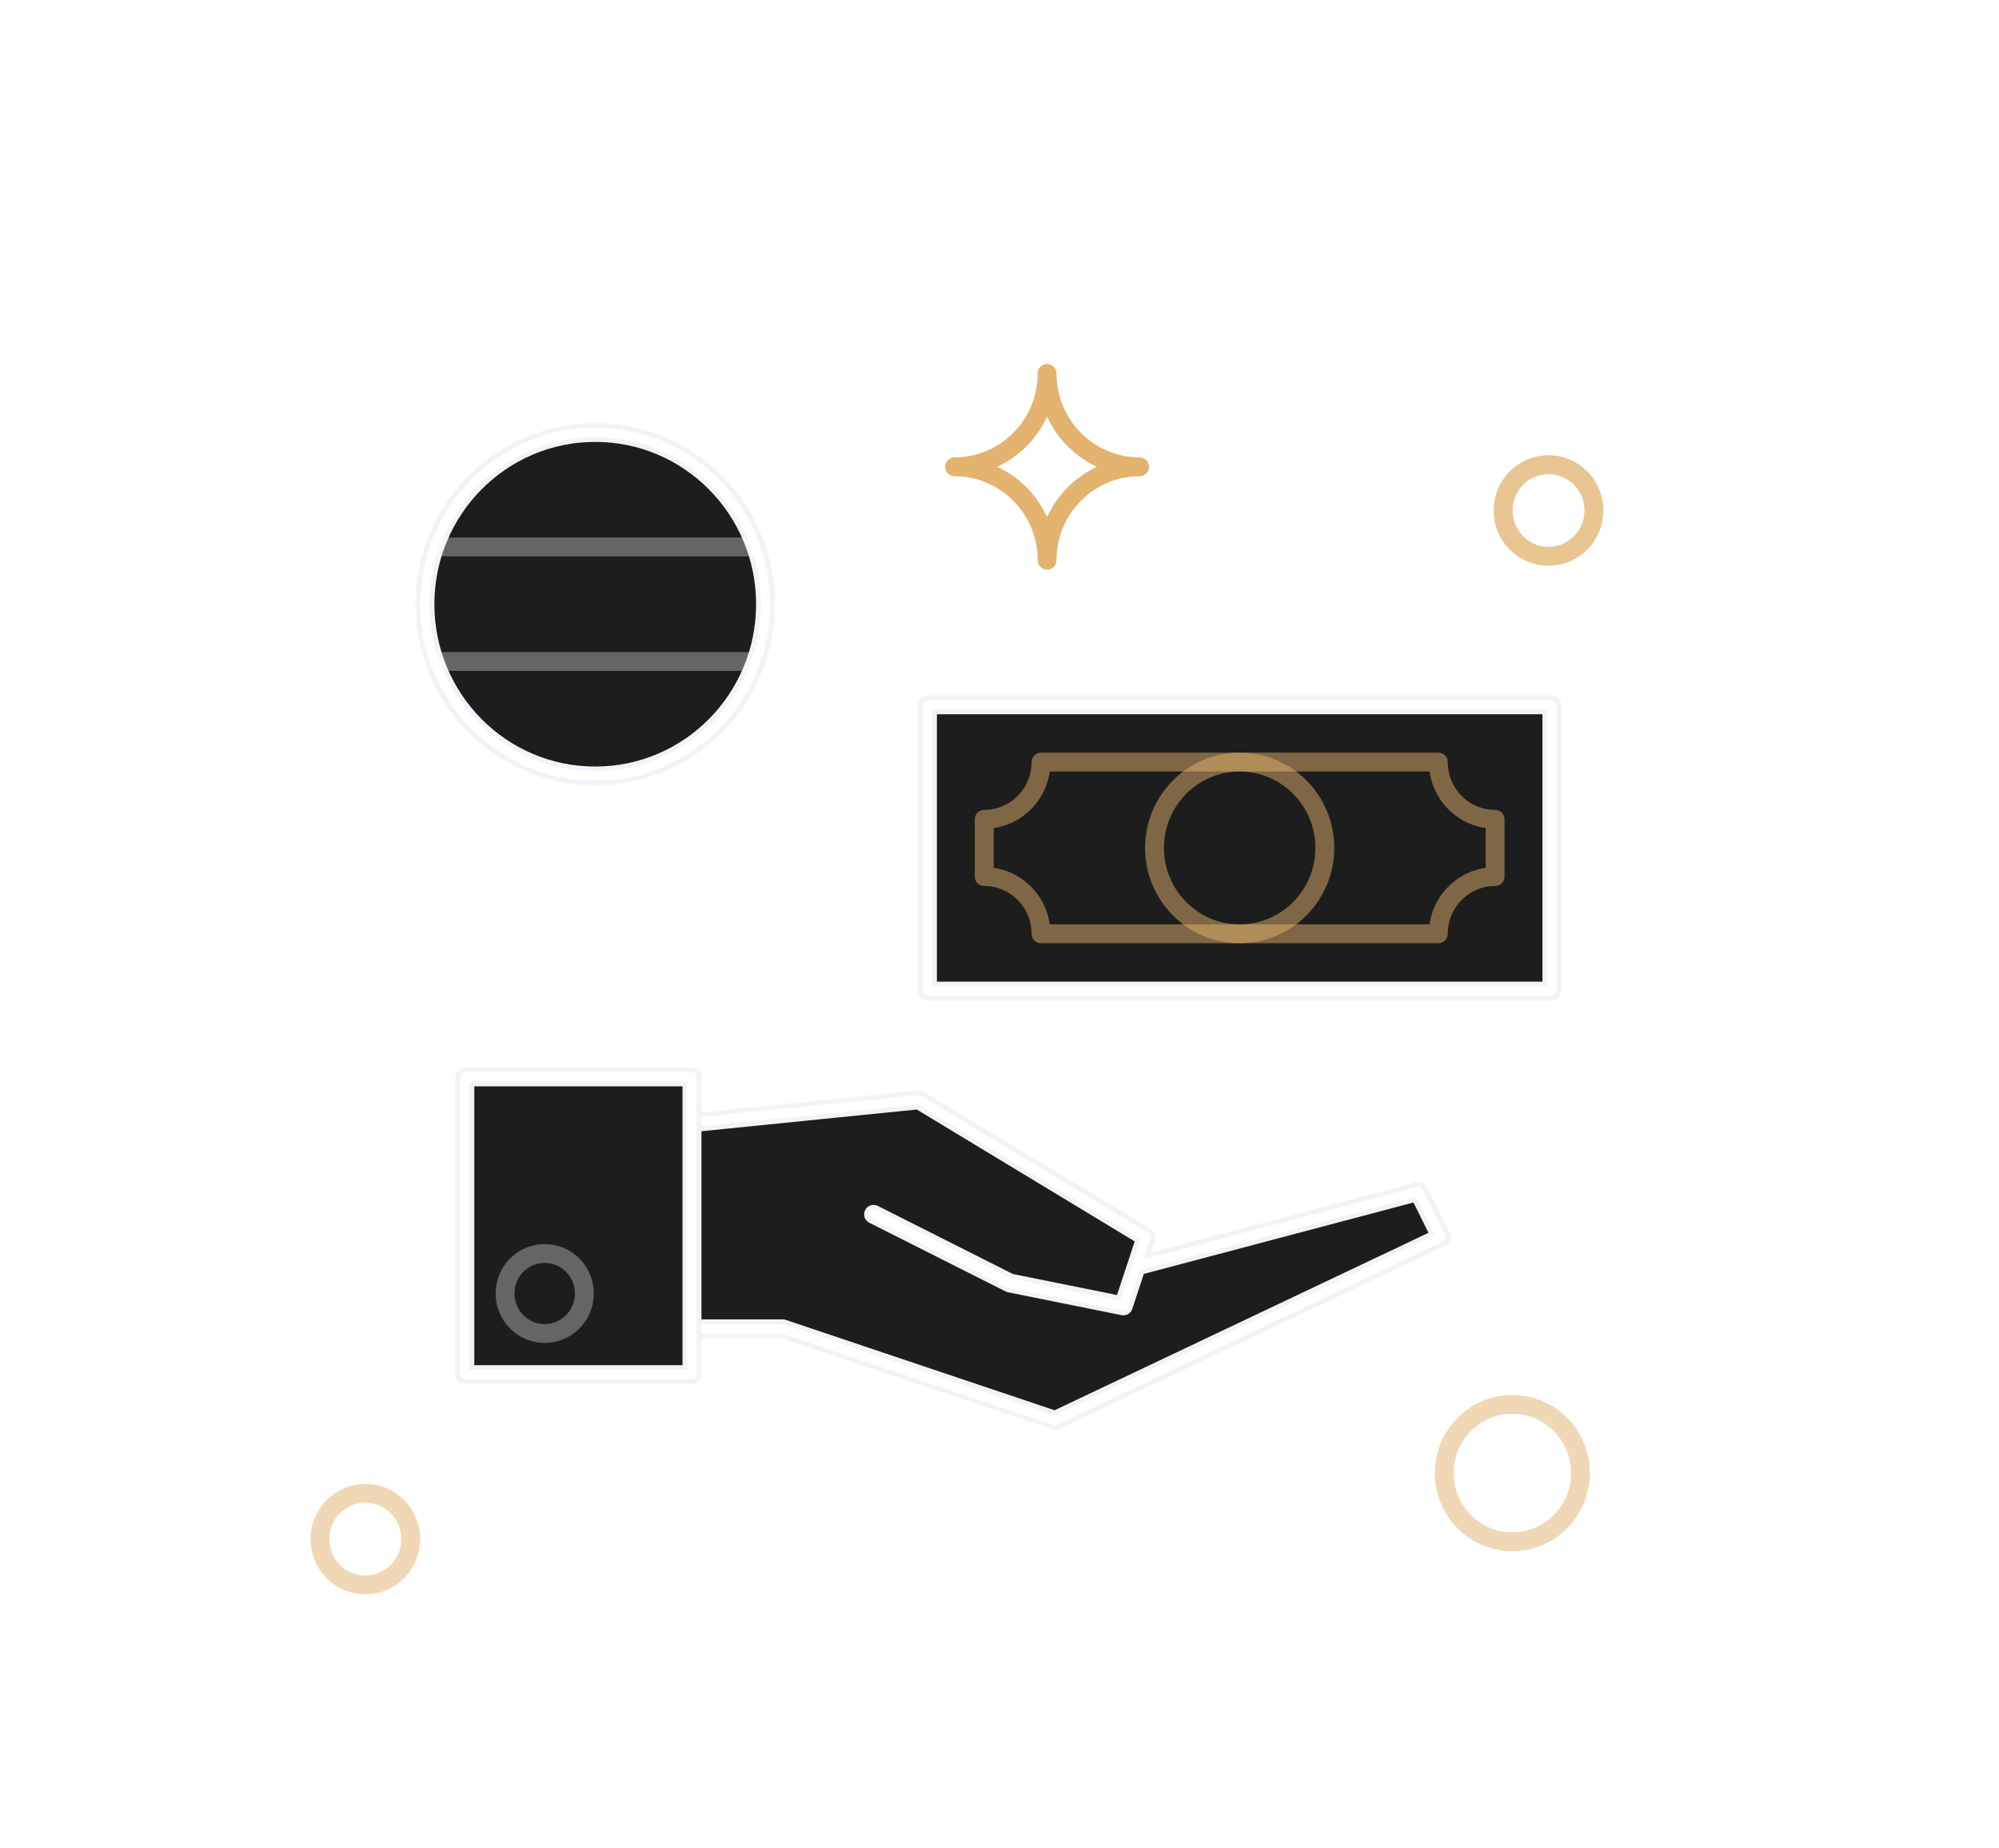
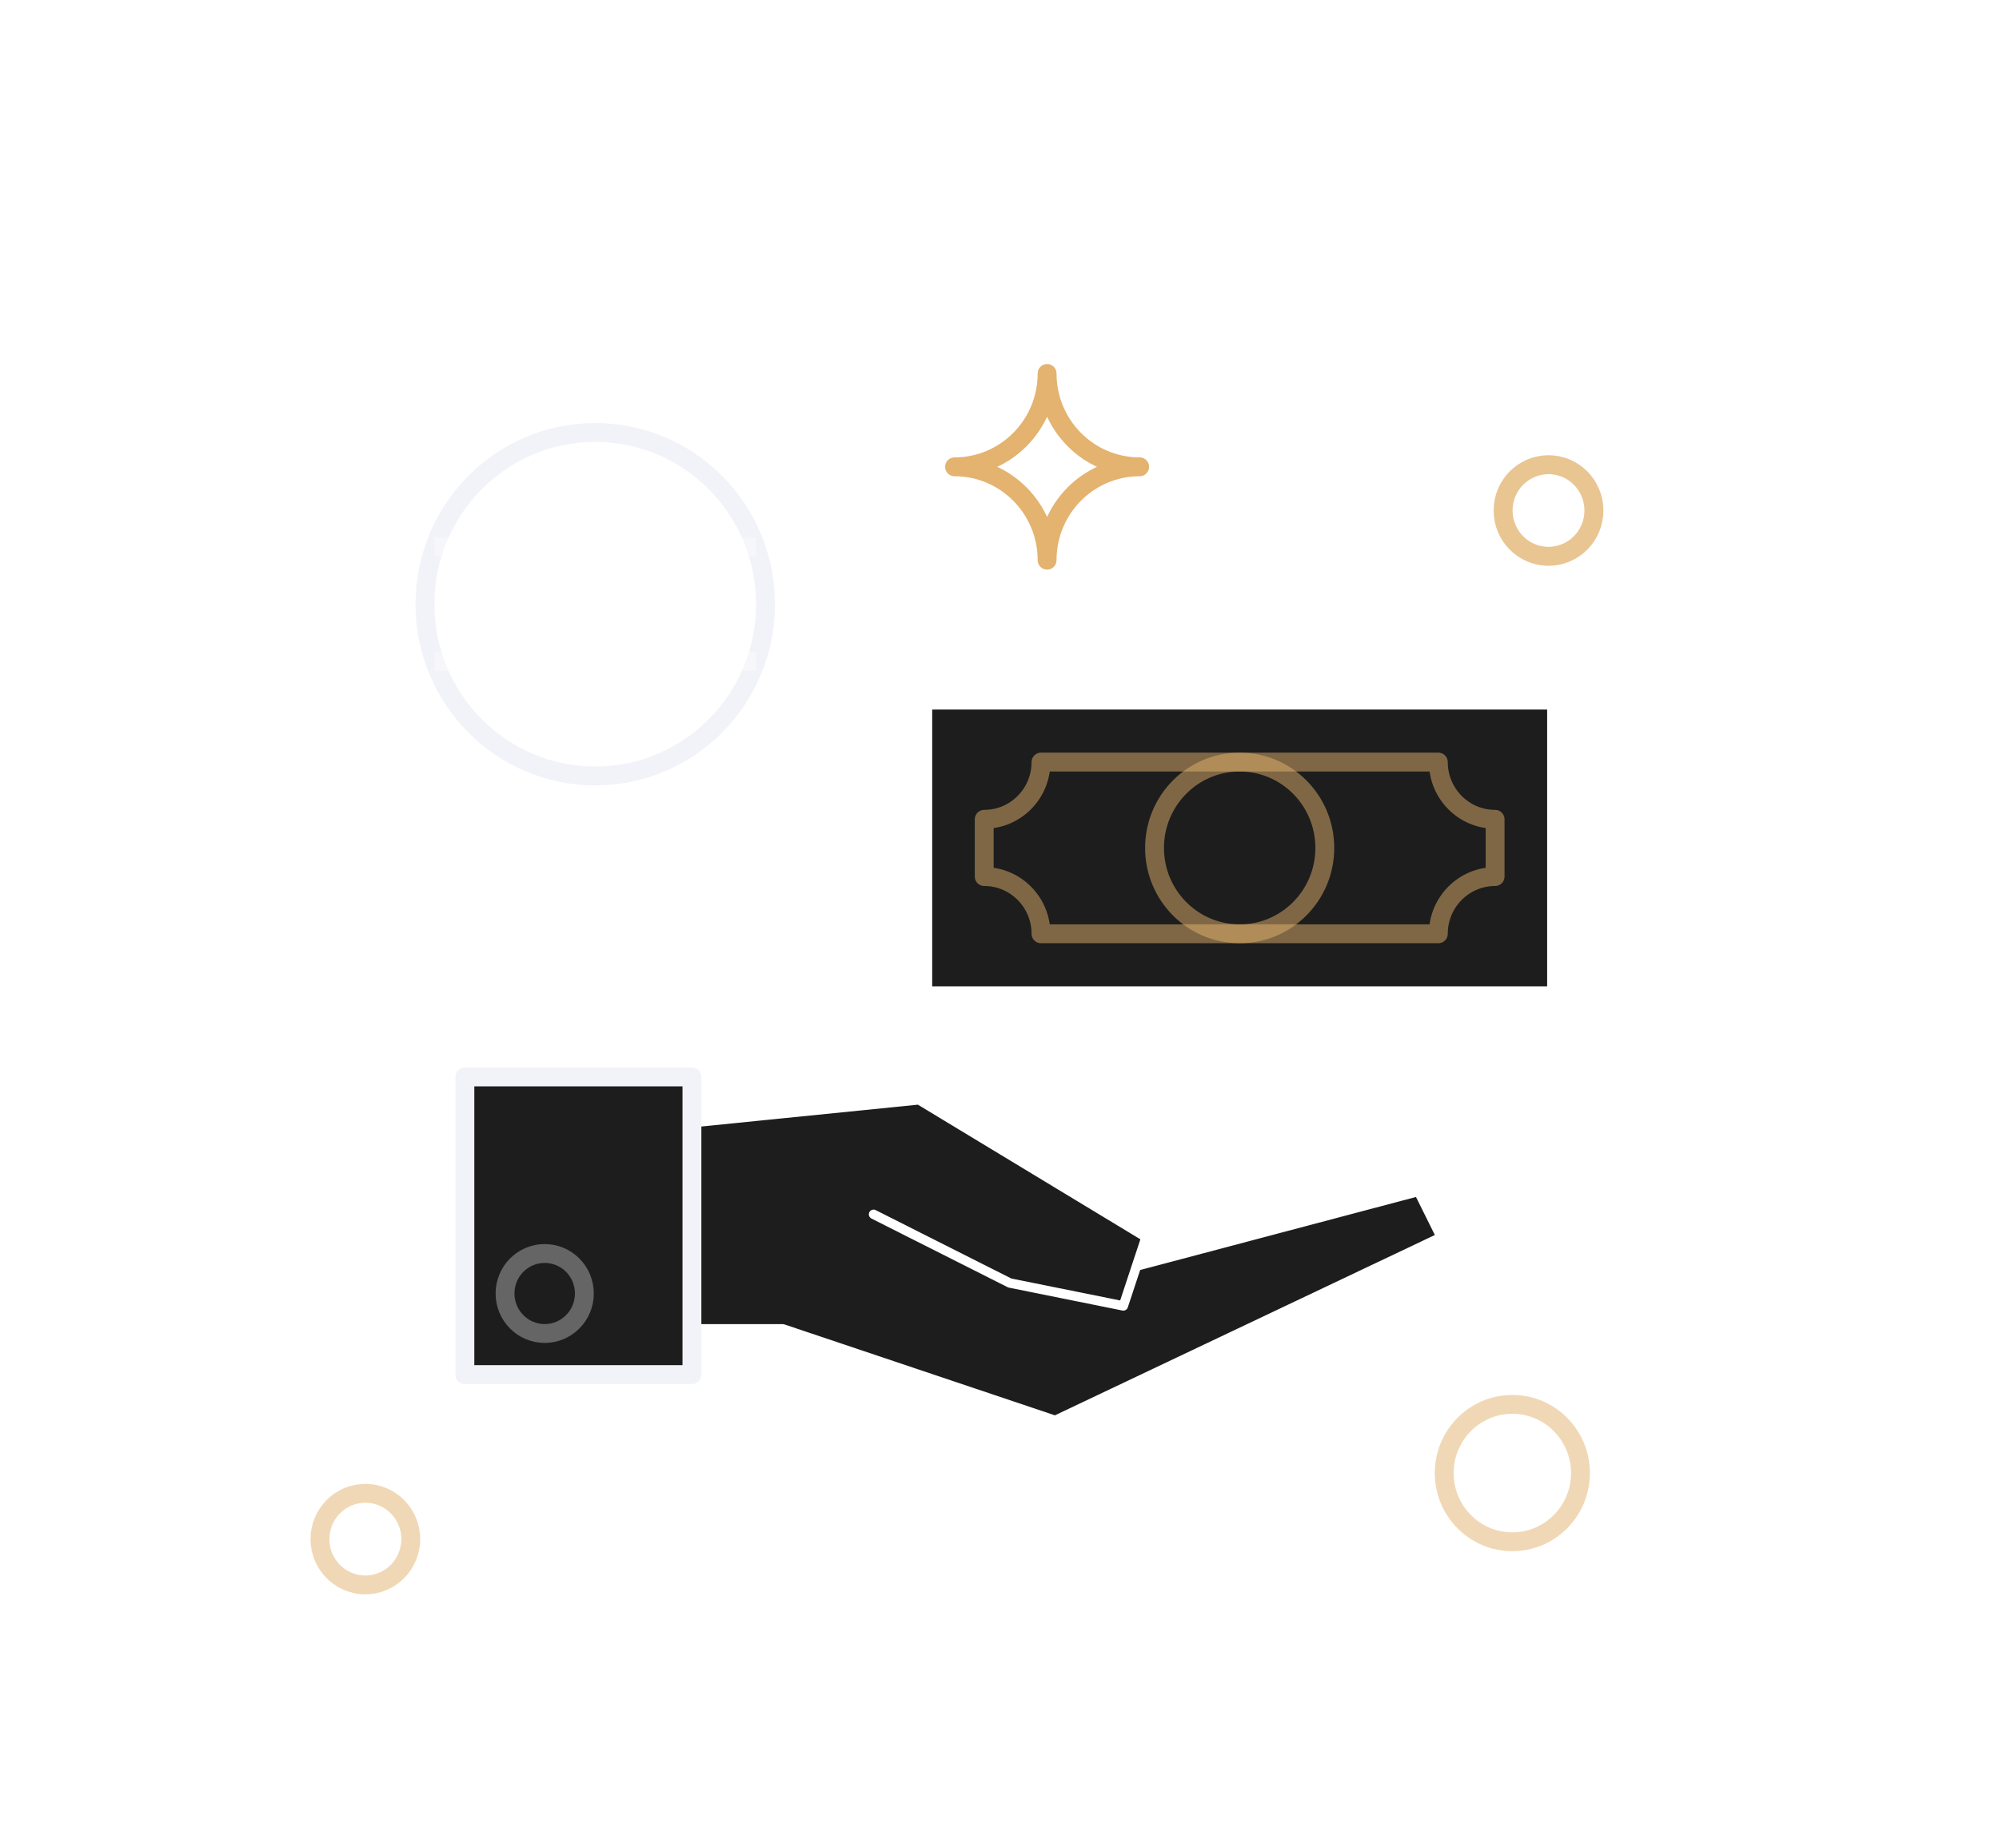
<svg xmlns="http://www.w3.org/2000/svg" width="106" height="98" viewBox="0 0 106 98" fill="none">
  <g clip-path="url(#clip0_75_4161)">
    <g filter="url(#filter0_d_75_4161)">
      <path d="M46.322 64.387L53.546 68.029L59.566 69.243L60.77 65.601L48.73 58.316L36.691 59.53V70.458H41.507L55.954 75.314L76.422 65.601L75.218 63.173L60.264 67.133" fill="#1D1D1D" />
    </g>
-     <path d="M46.322 64.387L53.546 68.029L59.566 69.243L60.77 65.601L48.73 58.316L36.691 59.53V70.458H41.507L55.954 75.314L76.422 65.601L75.218 63.173L60.264 67.133" stroke="#F2F2F9" stroke-linecap="round" stroke-linejoin="round" />
    <path d="M46.322 64.387L53.546 68.029L59.566 69.243L60.77 65.601L48.73 58.316L36.691 59.53V70.458H41.507L55.954 75.314L76.422 65.601L75.218 63.173L60.264 67.133" stroke="white" stroke-width="0.5" stroke-linecap="round" stroke-linejoin="round" />
    <g filter="url(#filter1_d_75_4161)">
      <path d="M24.651 72.886H36.691V57.102H24.651V72.886Z" fill="#1D1D1D" />
    </g>
    <path d="M24.651 72.886H36.691V57.102H24.651V72.886Z" stroke="#F2F2F9" stroke-linecap="round" stroke-linejoin="round" />
-     <path d="M24.651 72.886H36.691V57.102H24.651V72.886Z" stroke="white" stroke-width="0.5" stroke-linecap="round" stroke-linejoin="round" />
    <path fill-rule="evenodd" clip-rule="evenodd" d="M83.806 78.107C83.806 80.118 82.188 81.749 80.194 81.749C78.199 81.749 76.582 80.118 76.582 78.107C76.582 76.095 78.199 74.464 80.194 74.464C82.188 74.464 83.806 76.095 83.806 78.107Z" stroke="#E3B36F" stroke-opacity="0.5" stroke-linejoin="round" />
    <path fill-rule="evenodd" clip-rule="evenodd" d="M84.52 27.069C84.52 28.41 83.442 29.497 82.112 29.497C80.782 29.497 79.704 28.41 79.704 27.069C79.704 25.727 80.782 24.64 82.112 24.64C83.442 24.64 84.52 25.727 84.52 27.069Z" stroke="#E3B36F" stroke-opacity="0.5" stroke-linejoin="round" />
    <path fill-rule="evenodd" clip-rule="evenodd" d="M84.52 27.069C84.52 28.41 83.442 29.497 82.112 29.497C80.782 29.497 79.704 28.41 79.704 27.069C79.704 25.727 80.782 24.64 82.112 24.64C83.442 24.64 84.52 25.727 84.52 27.069Z" stroke="#E3B36F" stroke-opacity="0.5" stroke-linejoin="round" />
    <path fill-rule="evenodd" clip-rule="evenodd" d="M21.782 81.609C21.782 82.95 20.703 84.037 19.373 84.037C18.044 84.037 16.966 82.95 16.966 81.609C16.966 80.267 18.044 79.18 19.373 79.18C20.703 79.18 21.782 80.267 21.782 81.609Z" stroke="#E3B36F" stroke-opacity="0.5" stroke-linejoin="round" />
    <path fill-rule="evenodd" clip-rule="evenodd" d="M30.987 68.585C30.987 69.756 30.045 70.706 28.883 70.706C27.722 70.706 26.78 69.756 26.78 68.585C26.78 67.413 27.722 66.464 28.883 66.464C30.045 66.464 30.987 67.413 30.987 68.585Z" stroke="white" stroke-opacity="0.32" stroke-linejoin="round" />
    <path fill-rule="evenodd" clip-rule="evenodd" d="M36.078 32.038C36.078 37.067 34.057 41.144 31.564 41.144C29.07 41.144 27.049 37.067 27.049 32.038C27.049 27.008 29.07 22.931 31.564 22.931C34.057 22.931 36.078 27.008 36.078 32.038Z" stroke="white" stroke-opacity="0.32" stroke-linejoin="round" />
    <g filter="url(#filter2_d_75_4161)">
-       <path d="M40.593 32.038C40.593 37.067 36.55 41.144 31.564 41.144C26.577 41.144 22.534 37.067 22.534 32.038C22.534 27.008 26.577 22.931 31.564 22.931C36.55 22.931 40.593 27.008 40.593 32.038Z" fill="#1D1D1D" />
-     </g>
+       </g>
    <path d="M40.593 32.038C40.593 37.067 36.55 41.144 31.564 41.144C26.577 41.144 22.534 37.067 22.534 32.038C22.534 27.008 26.577 22.931 31.564 22.931C36.55 22.931 40.593 27.008 40.593 32.038Z" stroke="#F2F2F9" stroke-linecap="round" stroke-linejoin="round" />
-     <path d="M40.593 32.038C40.593 37.067 36.55 41.144 31.564 41.144C26.577 41.144 22.534 37.067 22.534 32.038C22.534 27.008 26.577 22.931 31.564 22.931C36.55 22.931 40.593 27.008 40.593 32.038Z" stroke="white" stroke-width="0.5" stroke-linecap="round" stroke-linejoin="round" />
    <g filter="url(#filter3_d_75_4161)">
      <path d="M49.181 52.549H82.29V37.372H49.181V52.549Z" fill="#1D1D1D" />
    </g>
-     <path d="M49.181 52.549H82.29V37.372H49.181V52.549Z" stroke="#F2F2F9" stroke-linecap="round" stroke-linejoin="round" />
    <path d="M49.181 52.549H82.29V37.372H49.181V52.549Z" stroke="white" stroke-width="0.5" stroke-linecap="round" stroke-linejoin="round" />
    <path fill-rule="evenodd" clip-rule="evenodd" d="M76.27 49.513C76.27 47.836 77.617 46.478 79.28 46.478V43.442C77.617 43.442 76.27 42.084 76.27 40.407H55.2C55.2 42.084 53.852 43.442 52.19 43.442V46.478C53.852 46.478 55.2 47.836 55.2 49.513H76.27Z" stroke="#E3B36F" stroke-opacity="0.5" stroke-linejoin="round" />
    <path fill-rule="evenodd" clip-rule="evenodd" d="M70.25 44.96C70.25 47.475 68.229 49.513 65.735 49.513C63.242 49.513 61.221 47.475 61.221 44.96C61.221 42.445 63.242 40.407 65.735 40.407C68.229 40.407 70.25 42.445 70.25 44.96Z" stroke="#E3B36F" stroke-opacity="0.5" stroke-linejoin="round" />
    <path fill-rule="evenodd" clip-rule="evenodd" d="M55.524 19.802C55.524 22.536 53.327 24.751 50.617 24.752C53.327 24.753 55.524 26.969 55.524 29.702C55.524 26.969 57.72 24.753 60.431 24.752C57.72 24.751 55.524 22.536 55.524 19.802Z" stroke="#E3B36F" stroke-linejoin="round" />
    <path d="M23.048 29.002H40.08" stroke="white" stroke-opacity="0.32" stroke-linejoin="round" />
    <path d="M23.048 35.073H40.08" stroke="white" stroke-opacity="0.32" stroke-linejoin="round" />
  </g>
  <defs>
    <filter id="filter0_d_75_4161" x="12.691" y="34.316" width="87.731" height="64.999" filterUnits="userSpaceOnUse" color-interpolation-filters="sRGB">
      <feFlood flood-opacity="0" result="BackgroundImageFix" />
      <feColorMatrix in="SourceAlpha" type="matrix" values="0 0 0 0 0 0 0 0 0 0 0 0 0 0 0 0 0 0 127 0" result="hardAlpha" />
      <feOffset />
      <feGaussianBlur stdDeviation="12" />
      <feComposite in2="hardAlpha" operator="out" />
      <feColorMatrix type="matrix" values="0 0 0 0 1 0 0 0 0 1 0 0 0 0 1 0 0 0 0.32 0" />
      <feBlend mode="normal" in2="BackgroundImageFix" result="effect1_dropShadow_75_4161" />
      <feBlend mode="normal" in="SourceGraphic" in2="effect1_dropShadow_75_4161" result="shape" />
    </filter>
    <filter id="filter1_d_75_4161" x="0.651" y="33.102" width="60.04" height="63.784" filterUnits="userSpaceOnUse" color-interpolation-filters="sRGB">
      <feFlood flood-opacity="0" result="BackgroundImageFix" />
      <feColorMatrix in="SourceAlpha" type="matrix" values="0 0 0 0 0 0 0 0 0 0 0 0 0 0 0 0 0 0 127 0" result="hardAlpha" />
      <feOffset />
      <feGaussianBlur stdDeviation="12" />
      <feComposite in2="hardAlpha" operator="out" />
      <feColorMatrix type="matrix" values="0 0 0 0 1 0 0 0 0 1 0 0 0 0 1 0 0 0 0.32 0" />
      <feBlend mode="normal" in2="BackgroundImageFix" result="effect1_dropShadow_75_4161" />
      <feBlend mode="normal" in="SourceGraphic" in2="effect1_dropShadow_75_4161" result="shape" />
    </filter>
    <filter id="filter2_d_75_4161" x="-1.466" y="-1.069" width="66.06" height="66.212" filterUnits="userSpaceOnUse" color-interpolation-filters="sRGB">
      <feFlood flood-opacity="0" result="BackgroundImageFix" />
      <feColorMatrix in="SourceAlpha" type="matrix" values="0 0 0 0 0 0 0 0 0 0 0 0 0 0 0 0 0 0 127 0" result="hardAlpha" />
      <feOffset />
      <feGaussianBlur stdDeviation="12" />
      <feComposite in2="hardAlpha" operator="out" />
      <feColorMatrix type="matrix" values="0 0 0 0 1 0 0 0 0 1 0 0 0 0 1 0 0 0 0.32 0" />
      <feBlend mode="normal" in2="BackgroundImageFix" result="effect1_dropShadow_75_4161" />
      <feBlend mode="normal" in="SourceGraphic" in2="effect1_dropShadow_75_4161" result="shape" />
    </filter>
    <filter id="filter3_d_75_4161" x="25.181" y="13.372" width="81.109" height="63.177" filterUnits="userSpaceOnUse" color-interpolation-filters="sRGB">
      <feFlood flood-opacity="0" result="BackgroundImageFix" />
      <feColorMatrix in="SourceAlpha" type="matrix" values="0 0 0 0 0 0 0 0 0 0 0 0 0 0 0 0 0 0 127 0" result="hardAlpha" />
      <feOffset />
      <feGaussianBlur stdDeviation="12" />
      <feComposite in2="hardAlpha" operator="out" />
      <feColorMatrix type="matrix" values="0 0 0 0 1 0 0 0 0 1 0 0 0 0 1 0 0 0 0.32 0" />
      <feBlend mode="normal" in2="BackgroundImageFix" result="effect1_dropShadow_75_4161" />
      <feBlend mode="normal" in="SourceGraphic" in2="effect1_dropShadow_75_4161" result="shape" />
    </filter>
    <clipPath id="clip0_75_4161">
      <rect width="106" height="97" fill="white" transform="translate(0 0.431)" />
    </clipPath>
  </defs>
</svg>